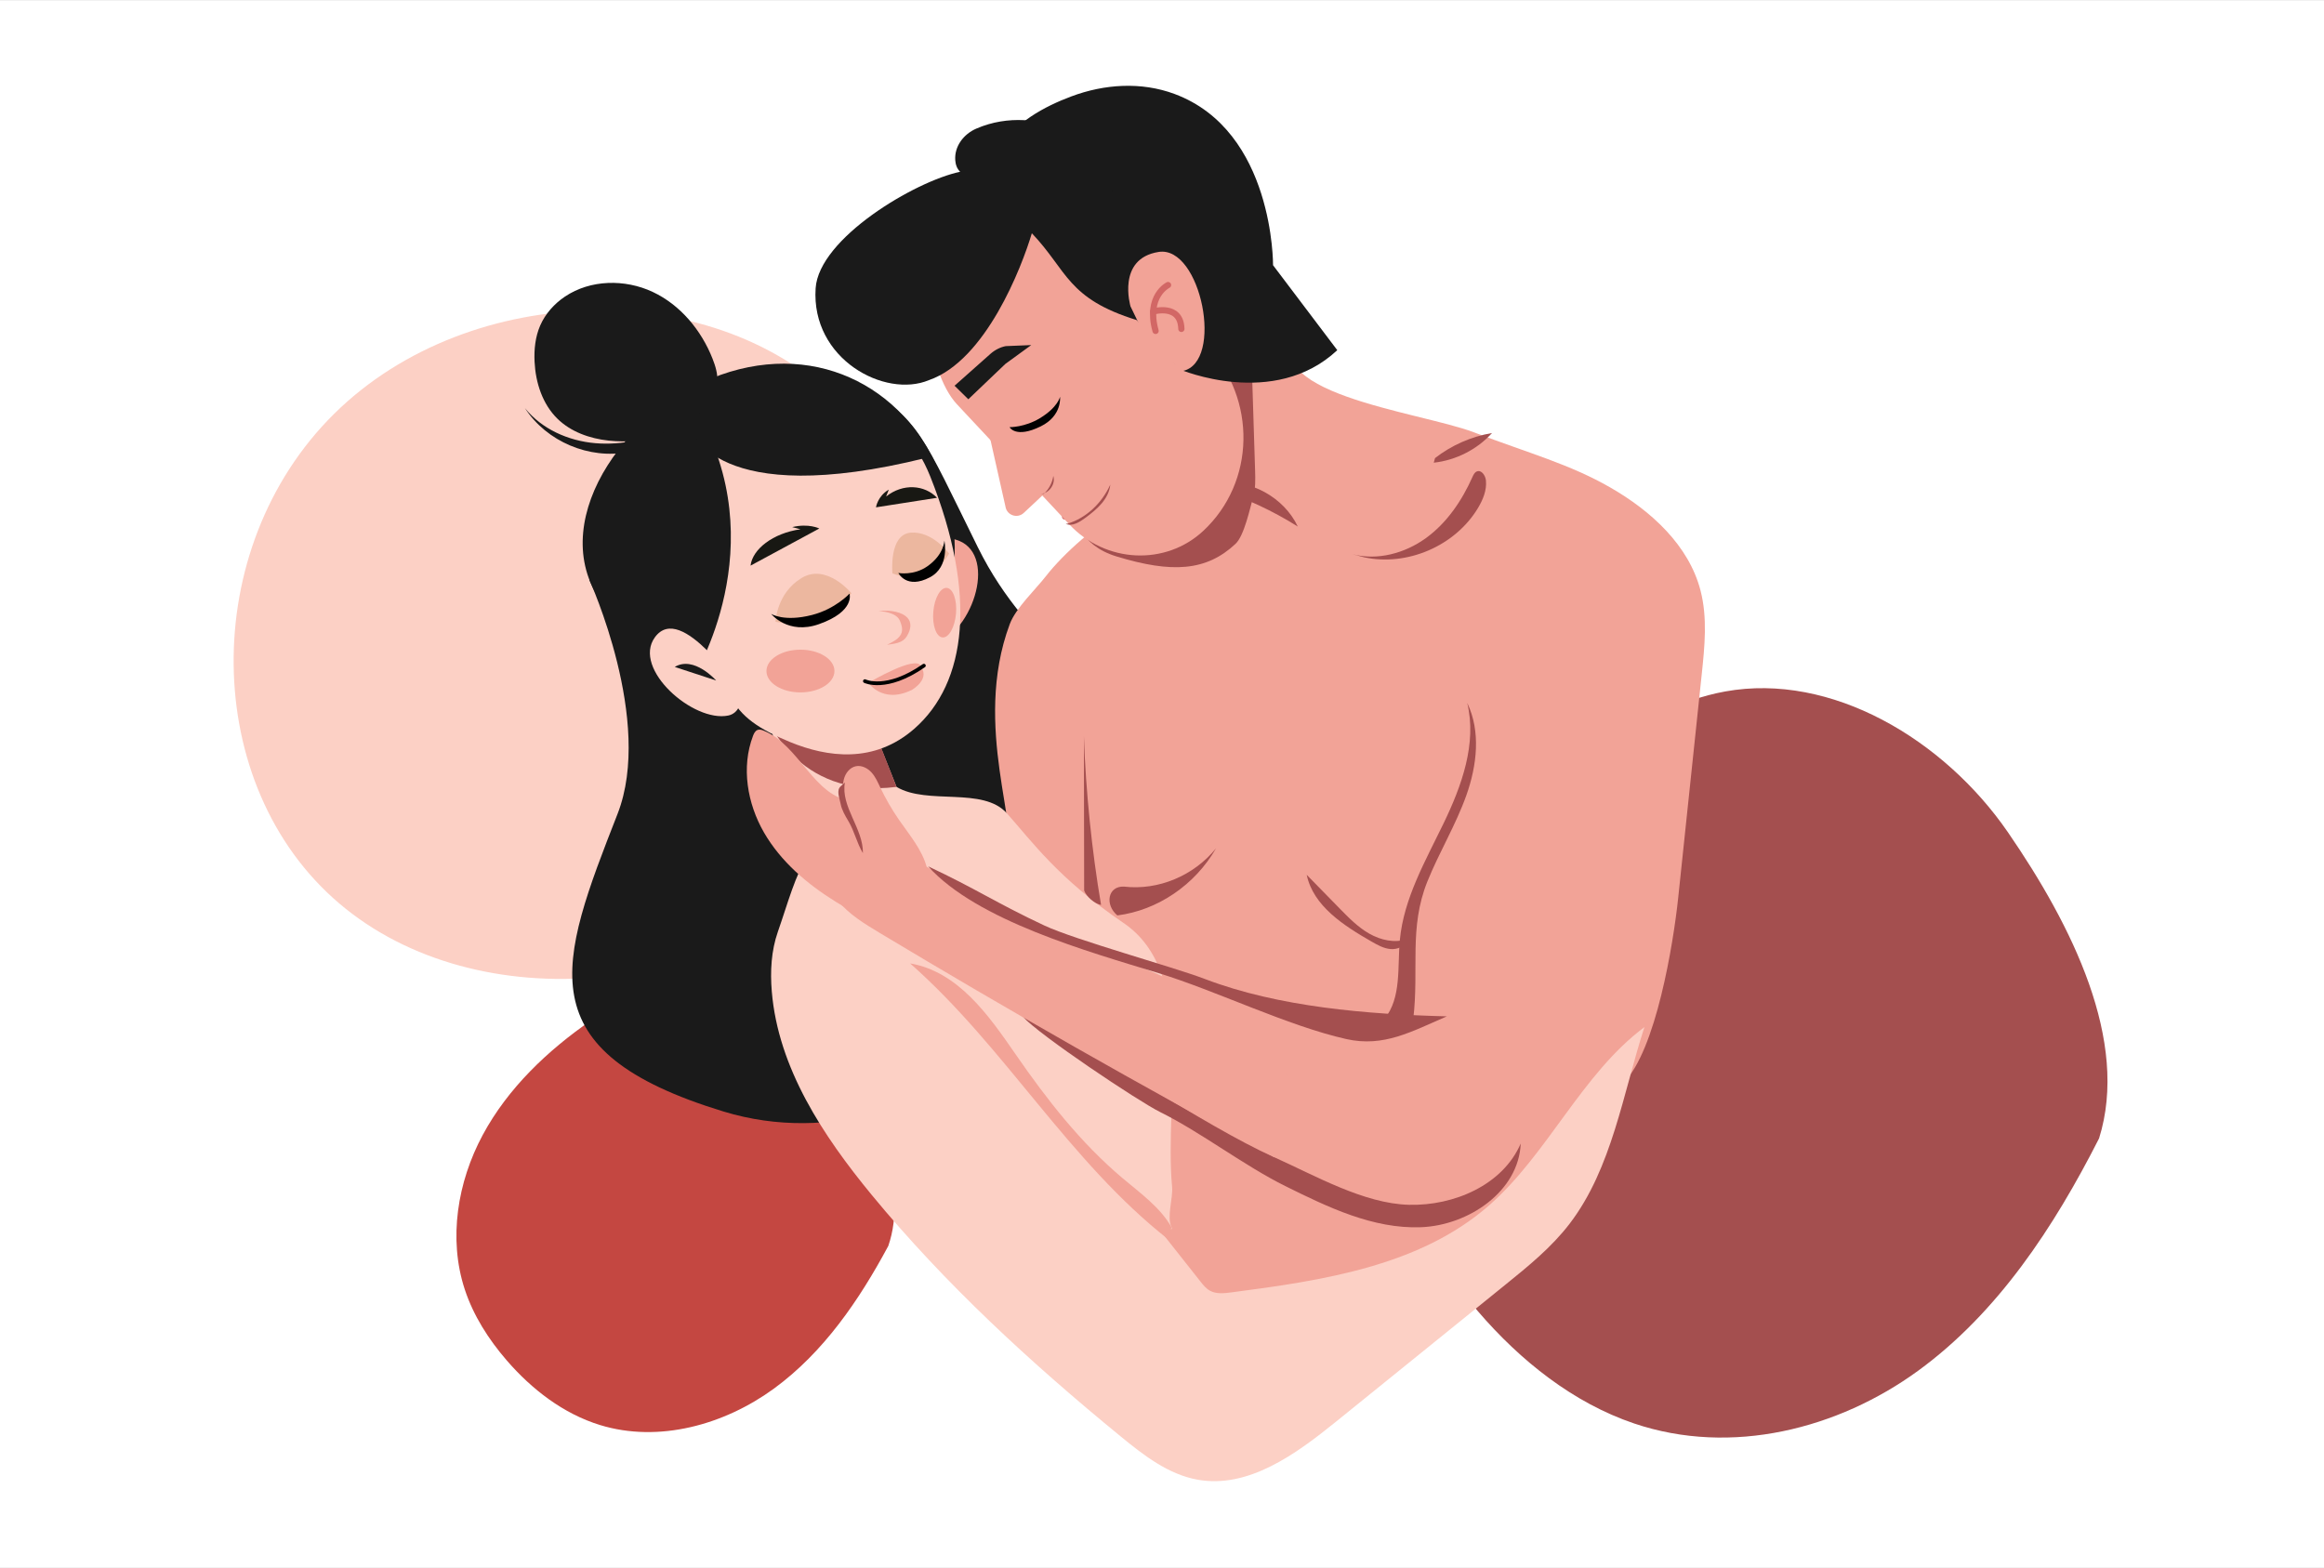
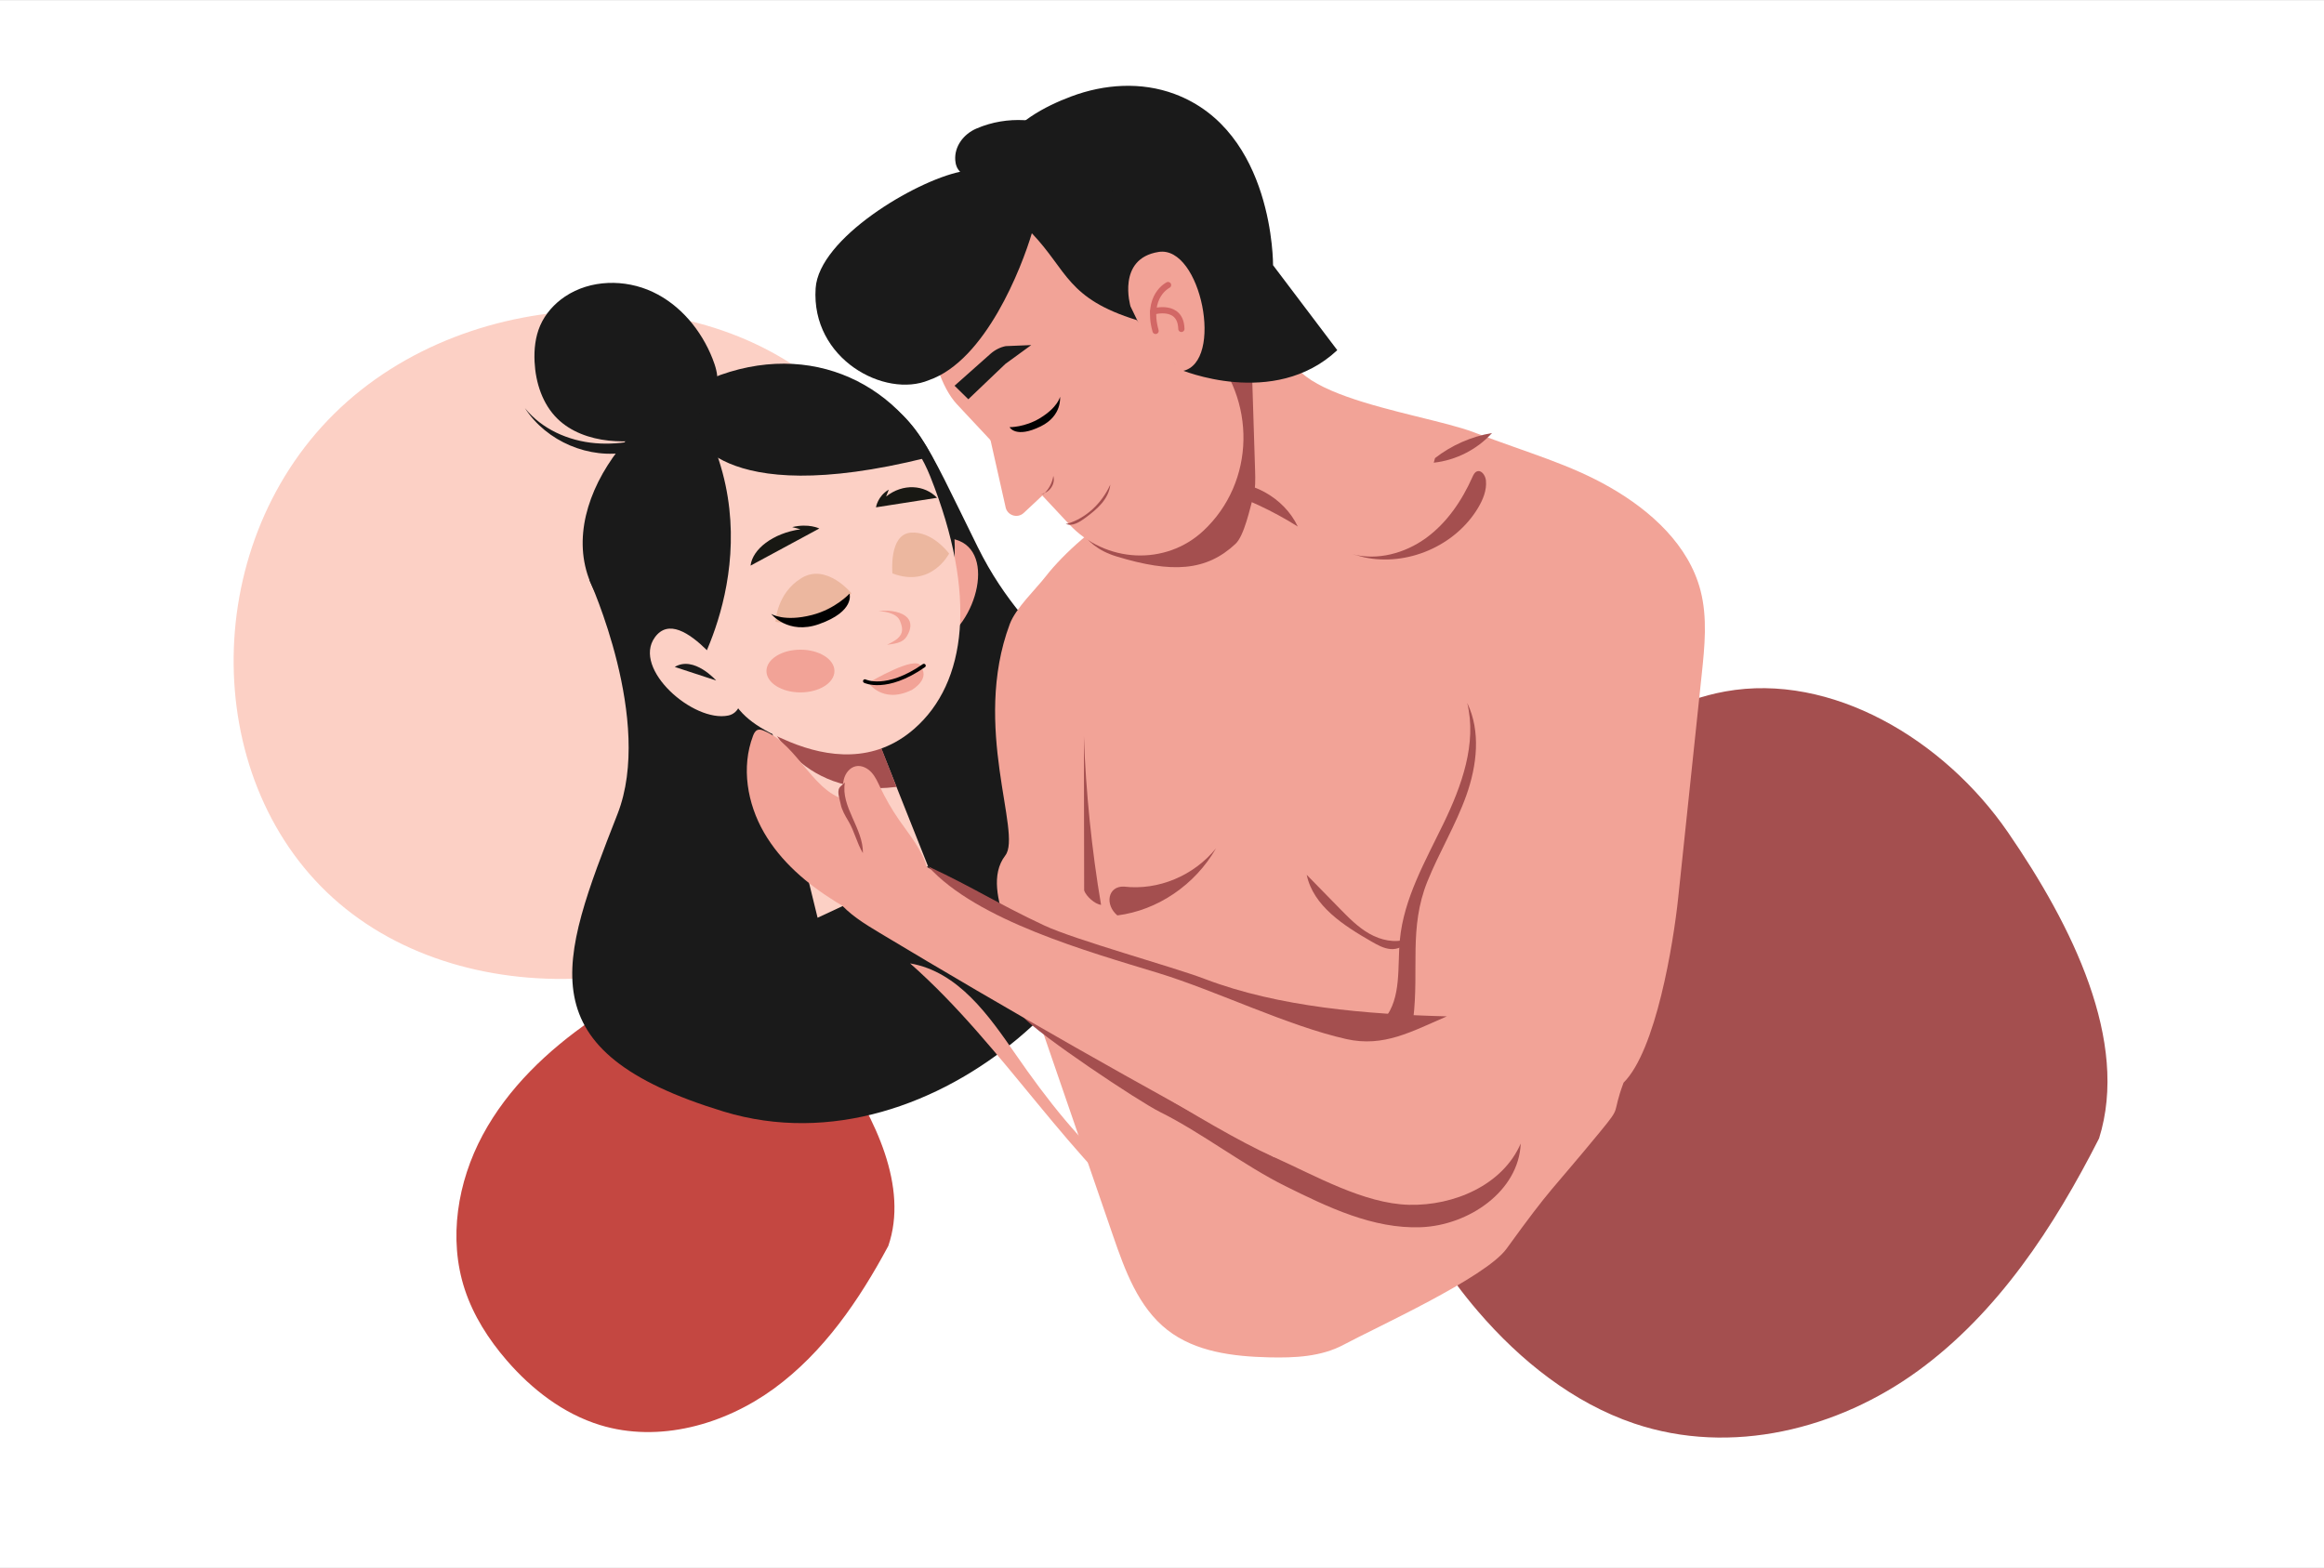
<svg xmlns="http://www.w3.org/2000/svg" version="1.1" id="Layer_1" x="0px" y="0px" viewBox="0 0 1962 1323.88" enable-background="new 0 0 1962 1323.88" xml:space="preserve">
  <rect x="0" y="0" width="1962" height="1323.88" fill="#333333" stroke="none" />
  <rect x="0" y="0.06" fill="#FFFFFF" width="1962" height="1323.88" />
  <g>
    <path fill="#C44741" d="M749.93,1052.02c-24.53,45.72-54.61,89.81-96.48,120.41s-97.25,46.08-146.93,30.8   c-30.92-9.51-57.6-30.12-78.77-54.63c-15.26-17.66-28.09-37.72-35.38-59.89c-14.06-42.79-6.1-90.81,15.16-130.38   s54.8-71.39,91.75-96.9c19.76-13.64,41.1-25.86,64.64-30.69c54.78-11.23,111.89,21.11,143.52,67.41   C739.08,944.46,767.04,1002.24,749.93,1052.02" />
  </g>
  <g>
    <path fill="#A44F4F" d="M1772.1,961.22c-38.14,75.06-85.47,147.14-152.77,196.19s-157.48,72.29-239.73,44.52   c-51.2-17.29-95.94-52.86-131.83-94.69c-25.86-30.14-47.86-64.17-60.84-101.45c-25.06-71.96-14.23-151.62,18.83-216.58   c33.06-64.97,86.64-116.44,146.1-157.24c31.8-21.82,66.26-41.2,104.68-48.14c89.4-16.17,184.63,40.36,238.69,119   C1749.31,781.47,1797.88,879.05,1772.1,961.22" />
  </g>
  <g>
    <path fill="#FCD0C5" d="M719.21,722.96c-108.28,119.73-315.94,139.29-432.81,39.86S167,463.18,282.1,349.4   s325.33-117.01,429.96-5.75s80.08,314.05-50.63,410.83" />
  </g>
  <path fill="#1A1A1A" d="M497.6,489.75c0,0,54.44,119.03,23.74,197.53c-49.4,126.3-77.95,200.23,89.6,251.27  c180.85,55.1,367.64-135.05,344.92-256.26c-22.72-121.21-84.57-127.49-130.5-220.53c-45.93-93.04-50.29-109.36-95.02-132.54  c-44.73-23.17-132.99,19.3-132.99,19.3L497.6,489.75z" />
  <path fill="#F2A397" d="M766.79,535.1c-2.75-14.18-3.06-28.8-0.28-43.34c3.81-19.95,12.59-40.61,36.16-37.04  c40.14,6.08,22.61,73.73-12.05,89.19C780.43,548.44,768.52,544.02,766.79,535.1L766.79,535.1z" />
  <path fill="#1A1A1A" d="M798.14,413.6c23.52,77.94-5.2,136.17-89.12,161.5c-83.92,25.33-136.92,34.6-203.76-70.35  c-43.73-68.66,26.99-165.46,110.91-190.79S774.62,335.67,798.14,413.6z" />
  <polygon fill="#FCD0C5" points="641.05,574.32 690.24,774.9 783.52,731.49 719.64,570.79 " />
  <path fill="#A44F4F" d="M756.87,664.43c-85.72,10.83-110.31-60.95-110.31-60.95l79.1-18.76L756.87,664.43z" />
  <path fill="#FCD0C5" d="M599.9,363.63c22.76-14.22,48.6-23.71,75.3-26.1c36.17-3.23,86.17,4.72,110.12,64.69  c39.92,99.95,30.87,174.29-13.39,213.07c-33.97,29.78-73.69,24.1-104.93,11.25c-25.25-10.39-42.29-21.38-50.27-38.99l-35.92-49.04  C580.83,538.51,491.14,431.58,599.9,363.63z" />
  <path fill="#1A1A1A" d="M585.22,572.07c0,0,70.02-111.58,2.28-226.32c0,0-54.21,10.66-69.98,58.41  c-15.77,47.75,21.61,104.69,21.61,104.69L585.22,572.07z" />
  <path fill="#FCD0C5" d="M623.15,584.11c-7.18-13.02-16.04-25.07-26.62-35.4c-14.52-14.17-32.33-26.22-43.67-10.57  c-19.31,26.65,32.57,72.19,62.03,66.01C623.56,602.33,627.67,592.3,623.15,584.11L623.15,584.11z" />
  <path fill="#1A1A1A" d="M569.65,563.13c16.24-9.79,34.95,11.47,34.95,11.47" />
  <path fill="#1A1A1A" d="M583.7,362.6c0,0,19.1,68.52,198.41,23.95c0,0-19.75-65.48-131.56-55.79L583.7,362.6z" />
  <path fill="#F2A397" d="M734.28,575.91c0,0,39.01-22.98,42.98-13.58C777.27,562.33,764.56,579.72,734.28,575.91z" />
  <path fill="#F2A397" d="M732.58,575.72c0,0,11.79,19.22,37.2,6.84c0,0,17.33-9.89,6.22-21.12l-21.43,7.1  C754.57,568.54,741.76,579.31,732.58,575.72z" />
  <path fill="none" stroke="#010101" stroke-width="3.14" stroke-linecap="round" stroke-linejoin="round" stroke-miterlimit="10" d="  M730.17,575.13c0,0,18.1,8.99,49.8-13.08" />
  <g>
    <path fill="#F2A397" d="M1370.67,914.16c27.35-27.14,42.08-117.65,46.11-155.97c6.63-62.96,13.26-125.93,19.89-188.89   c2.48-23.53,4.92-47.66-1-70.57c-9.9-38.36-41.8-67.36-76.16-87.09c-34.36-19.73-68.01-28.69-115.56-46.73   c-46.04-17.47-190.97-33.14-145.94-88.55c8.88-10.93-4.12-15.33-18.15-14.14c-20.55,1.74-41.55-7.22-54,9.22   c-12.45,16.44-27.82,53.42-39.36,70.51c-19.66,29.12-5.07,75.66-37.41,89.39c-21.38,9.08-51.66,36.56-65.9,54.91   c-8.85,11.4-25.67,27.16-30.71,40.68c-32.4,86.85,10.66,176.68-3.76,195.37c-12.28,15.92-6.26,38.73,0.28,57.75   c30.21,87.76,60.42,175.52,90.63,263.27c10.13,29.42,21.42,60.53,45.95,79.67c23.76,18.55,55.65,22.39,85.79,23.1   c21.55,0.51,44.03-0.47,63.01-10.67c26.58-14.28,119.74-56.55,137.44-80.99c39.48-54.52,35.97-46.39,78.71-98.39   C1370.02,932.37,1360.02,942.92,1370.67,914.16" />
  </g>
  <g>
    <path fill="#A44F4F" d="M1168.82,860.31c14.52-17.88,10.84-43.66,12.98-66.6c3.28-35.11,21.57-66.71,36.9-98.46   c15.33-31.76,28.27-67.42,19.99-101.7c11.58,24.03,8.21,52.79-0.72,77.92c-8.93,25.14-22.98,48.14-32.95,72.89   c-15.72,39.04-6.86,73.98-11.89,115.77" />
  </g>
  <g>
    <path fill="#A44F4F" d="M1187.91,792.94c-10.43,3.54-22.17,0.91-31.76-4.52s-17.43-13.41-25.13-21.29   c-9.28-9.49-18.57-18.98-27.85-28.46c5.58,26.46,31.32,42.91,54.78,56.37c5.02,2.88,10.25,5.83,16.02,6.31   c5.77,0.49,12.24-2.23,14.2-7.68" />
  </g>
  <g>
    <path fill="#A44F4F" d="M948.94,748.61c28.81,3.4,58.91-9.12,77.67-32.32c-17.64,30.81-49.28,52.34-83.3,56.66   C932.55,763.91,935.16,748.02,948.94,748.61" />
  </g>
  <g>
    <path fill="#A44F4F" d="M1028.35,407.63c27.13-3.37,55.58,12.25,67.29,36.96c-21.07-13.25-43.79-23.86-67.47-31.51" />
  </g>
  <g>
    <path fill="#A44F4F" d="M1211.5,386.8c13.97-10.88,30.67-18.23,48.14-21.17c-12.66,13.92-30.51,23.01-49.22,25.05" />
  </g>
-   <path fill="none" stroke="#D26765" stroke-width="5.066" stroke-linecap="round" stroke-linejoin="round" stroke-miterlimit="10" d="  M917.15,410.41c0,0-1.76,10.56-18.07,25.81" />
  <g>
    <path fill="#A44F4F" d="M1141.74,467.94c21.15,5.55,44.31-0.73,62.02-13.56s30.42-31.59,39.3-51.57c0.84-1.89,1.83-3.98,3.75-4.75   c3.9-1.56,7.25,3.45,7.67,7.63c0.82,8.21-2.53,16.28-6.78,23.35c-19.22,31.92-59.75,49.41-96.16,41.48" />
  </g>
  <g>
    <path fill="#A44F4F" d="M1057.13,319.01c0.82,26.05,1.64,52.1,2.46,78.15c0.23,7.45,0.45,15.04-1.56,22.22   c-2.72,9.7-7.6,32.93-14.95,39.82c-24.58,23.05-53.57,24.97-100.49,10.63c-32.23-9.85-32.25-31.97-56.94-54.91   c35.77-13.21,46.15-7.05,67.1-38.91c9.1-13.83,14.19-29.85,21.5-44.71c7.31-14.85,17.77-29.31,33.13-35.49   c15.36-6.18,36.16-0.75,42.11,14.7" />
  </g>
  <g>
    <path fill="#F2A397" d="M1015.95,448.15L1015.95,448.15c43.86-41.02,45.25-110.82,3.09-155.9L881,144.64l-80.57,60.82   c-27.26,25.49-18.7,107.92,7.49,135.93l94.84,101.42C933.41,475.56,984.07,477.95,1015.95,448.15z" />
    <path fill="#F2A397" d="M833.35,358.86l15.48,68.8c1.07,7.39,10.01,10.53,15.47,5.42l39.13-36.63L833.35,358.86z" />
  </g>
  <path fill="#1A1A1A" d="M780.35,229.89c38.46-76.65,63.71-103.96,63.71-103.96c11.39-22.09,38.19-36.22,60.37-44.52  c28.05-10.51,59.1-12.51,87.17-2.07c84.13,31.28,83.15,144.58,83.15,144.58l54.23,71.75c-53.57,50.1-132.79,16.29-132.79,16.29  L906.05,209l-0.79,0.03l-43.74-19.82l-36.24,22.56C825.28,211.77,741.89,306.54,780.35,229.89z" />
  <path fill="#1A1A1A" d="M784.24,320.97c47.97-16.63,78.29-95.23,86.88-124.03c30.2,31.66,29.56,55.13,88.67,73.35  c0,0-17.31-127.91-33.78-136.57c0.1-0.39,7.03-7.07,7.03-7.07s-54.17-41.71-108.83-18.05c-10.73,4.65-18.58,14.99-17.75,26.66  c0.26,3.67,1.42,7.17,4.13,9.78c-38.09,7.97-119.22,56.11-122.01,98.36C684.64,303.26,747.12,336.56,784.24,320.97z" />
  <path fill="#1A1A1A" d="M817.49,337.12l-11.62-11.43l30.23-26.85c3.82-3.39,8.4-5.72,13-6.59l21.51-0.89l-21.85,15.91L817.49,337.12  z" />
  <g>
    <path fill="#F2A397" d="M998.36,313.28c35.32-7.22,15.57-106.18-20.18-100.56c-35.75,5.62-23.78,45.95-23.78,45.95l13.27,27.44   l23.7,21.08l4.97,7.8L998.36,313.28z" />
    <g>
      <g>
        <path fill="none" stroke="#D26765" stroke-width="5.261" stroke-linecap="round" stroke-linejoin="round" stroke-miterlimit="10" d="     M986.11,240.69c0,0-18.8,9.12-10.53,38.71" />
      </g>
      <path fill="none" stroke="#D26765" stroke-width="5.261" stroke-linecap="round" stroke-linejoin="round" stroke-miterlimit="10" d="    M973.55,263.04c0,0,23.22-6.97,23.81,14.66" />
    </g>
  </g>
  <g>
-     <path fill="#FCD0C5" d="M743.2,682.85c-63.86,14.33-68.94,53.62-86.5,103.88c-5.61,16.07-6.55,33.47-5.13,50.43   c5.38,64.57,43.16,121.73,84.34,171.76c62.18,75.54,134.64,142.07,210.34,204.06c19.35,15.85,40.05,31.94,64.67,36.39   c42.87,7.74,82.82-21.34,116.69-48.73c47.67-38.55,95.34-77.1,143.01-115.65c19.56-15.82,39.33-31.85,54.6-51.85   c35.77-46.86,44.89-109.82,63.06-165.9c-52.92,39.52-81.55,107.12-131.25,150.62c-58.53,51.22-140.57,63.38-217.69,73.41   c-6.09,0.79-12.68,1.49-18.02-1.53c-3.21-1.82-5.58-4.78-7.86-7.67c-11.67-14.76-23.33-29.53-35-44.29   c-4.02-5.08,13.31,4.21,10.53-1.65c-4.14-8.73,1.42-24.39,0.53-34.01c-6.96-75.05,21.32-180.52-41.05-222.84   c-54.73-37.14-77.54-69.07-98.39-92.52c-20.2-22.73-67.08-6.74-93.19-22.33" />
-   </g>
+     </g>
  <g>
    <path fill="#F2A397" d="M987.05,1047.07c-84.84-66.4-138.15-162.59-218.71-233.62c40.69,6.98,66.44,43.98,89.09,76.77   c26.15,37.87,54.77,74.69,90.47,104.75c14.99,12.62,31.56,24.44,41.08,41.16" />
  </g>
  <g>
    <path fill="#A44F4F" d="M863.53,858.49c13.94,15.49,97.22,71.22,115.89,80.48c34.65,17.19,70.91,45.26,105.56,62.45   c36.14,17.93,74.22,36.3,114.54,34.8c40.32-1.5,82.7-30.37,84.32-70.69c-15.07,34.98-56.27,52.71-94.34,51.76   c-38.08-0.96-79.14-24.64-113.89-40.22C1014.95,949.86,924.18,885.68,863.53,858.49" />
  </g>
  <g>
    <path fill="#F2A397" d="M1075.61,977.06c-112.58-60.49-223.7-123.69-333.23-189.53c-12.78-7.68-25.81-15.63-35.21-27.21   c-9.4-11.58-14.62-27.68-9.52-41.69c5.66-15.53,5.04-2.46,21.56-2.8c16.53-0.35,20.22-8.44,34.44,0   c40.12,23.82,101.71,53.29,143.16,74.71c22.16,11.45,46.42,18.15,69.59,27.4c29.39,11.74,57.1,27.68,82.04,47.17   c16.49,12.9,32.22,27.97,40.18,47.34s6.45,43.84-8.37,58.64" />
  </g>
  <g>
    <path fill="#1A1A1A" d="M561.46,370.09c-15.86,1.82-31.87,3.64-47.73,1.92c-15.87-1.73-31.8-7.33-43.18-18.52   c-12.59-12.37-18.39-30.39-19.25-48.02c-0.51-10.39,0.59-21.03,4.73-30.57c4.33-9.97,11.88-18.4,20.91-24.47   c21.46-14.44,50.67-14.94,74.08-3.95c23.41,10.99,41.06,32.35,50.54,56.41c2.46,6.23,4.44,12.82,4.1,19.51   c-0.95,18.99-19.45,31.97-36.95,39.4c-20.89,8.88-43.65,14.33-66.26,12.39c-22.61-1.94-45.06-11.88-59.28-29.57   c18.2,28.17,54.32,43.51,87.23,37.04" />
  </g>
  <ellipse fill="#F2A397" cx="675.77" cy="566.6" rx="28.7" ry="18.04" />
-   <ellipse transform="matrix(0.085 -0.996 0.996 0.085 214.791 1267.84)" fill="#F2A397" cx="797.67" cy="516.98" rx="21" ry="9.62" />
  <g>
    <path fill="#F2A397" d="M756.17,786.61c-17.57-6.93-34.6-15.28-50.66-25.23c-24.08-14.92-46.35-33.89-60.51-58.42   c-14.16-24.53-19.36-55.21-9.26-81.68c0.78-2.03,1.84-4.24,3.89-4.97c1.66-0.6,3.5-0.03,5.14,0.63   c30.05,12.14,42.19,55.72,74.38,59.42c5.47,0.63,11.08-0.05,16.46,1.11c12.99,2.81,21.26,15.22,28.14,26.59   c13.73,22.7,27.45,45.39,41.18,68.09" />
  </g>
  <g>
    <path fill="#A44F4F" d="M1221.48,858.17c-66.74-1.7-141.89-7.75-204.27-31.55c-27.07-10.32-109.41-32.92-135.65-45.21   c-40.19-18.82-57.86-31.11-98.04-49.93c41.28,45.88,135.62,72.15,194.64,90.2c48.3,14.77,109.12,44.61,158.4,55.66   C1168.25,884.45,1191.63,871,1221.48,858.17" />
  </g>
  <g>
    <path fill="#A44F4F" d="M915.28,751.92c-0.07-43.44-0.14-86.88-0.22-130.32c1.56,46.15,6.71,96.9,14.5,142.42   C924.3,763.43,917.08,756.9,915.28,751.92" />
  </g>
  <g>
    <path fill="#F2A397" d="M712.37,673.53c-0.63-5.2-1.24-10.54,0.06-15.61c1.3-5.07,4.99-9.88,10.11-10.94   c4.86-1,9.88,1.57,13.21,5.24c3.33,3.67,5.34,8.32,7.47,12.8c4.45,9.37,9.65,18.39,15.54,26.93c8.99,13.04,19.83,25.48,23.77,40.82   c0.27,1.06,0.5,2.26-0.06,3.21c-0.78,1.33-2.65,1.46-4.18,1.27c-8.93-1.15-16.05-7.75-22.51-14.03   c-14.03-13.63-28.06-27.26-42.09-40.89" />
  </g>
  <g>
    <path fill="#A44F4F" d="M713.29,660.71c-3.68,20.45,15.6,38.85,15.2,59.63c-5.43-9.11-6.89-18.03-12.32-27.14   c-2.73-4.58-5.51-9.29-6.51-14.53c-0.99-5.24-3.83-11.42,0.23-14.88" />
  </g>
  <g>
    <path fill="#A44F4F" d="M901.33,442.13c15.33-4.6,28.76-16.9,36.04-32.99c-1.33,12.5-11.46,20.95-20.68,27.82   c-5.12,3.81-11.26,7.79-17,5.37" />
  </g>
  <path fill="#010101" d="M852.31,360.69c0,0,12.69,0.23,25.55-7.54c15.24-9.19,17.05-18.08,17.05-18.08s1.98,15.93-16.2,24.9  C857.41,370.48,852.31,360.69,852.31,360.69z" />
  <g>
    <path fill="#A44F4F" d="M881.27,416.97c4.26-3.95,7.12-9.38,7.97-15.13c2.1,6.76-3.44,14.75-10.51,15.14" />
  </g>
  <g>
    <path fill="#181813" d="M668.8,445.07l6.98,1.82c-23.37,3.33-40.52,16.89-42.14,30.7l58.05-31.34   C691.7,446.25,682.77,441.68,668.8,445.07z" />
  </g>
  <g>
    <path fill="#ECB79F" d="M718.81,500.93c-26.26,33.67-64.08,24.03-64.08,24.03s0.87-24.17,22.01-36.93S718.81,500.93,718.81,500.93z   " />
  </g>
  <g>
    <path fill="#F2A397" d="M748.91,544.39c4.03-0.48,8.39-1.05,11.65-2.63c2.87-1.38,4.27-3.26,5.3-5.02   c3.13-5.37,4.09-10.95,0.15-15.23c-3.94-4.28-13.57-6.94-24.37-5.5c7.89,0.33,14.31,2.66,16.93,6.13c0.83,1.09,1.29,2.29,1.73,3.48   c1.54,4.18,2.58,8.87-2.34,13.31c-3.02,2.72-7.89,4.96-12.62,7.12" />
  </g>
  <path fill="#010101" d="M717.19,501.23c0,0-11.81,12.94-31.69,18.04c-23.7,6.08-34.47-0.95-34.47-0.95s14.11,17.95,40.36,8.69  C722.18,516.15,717.19,501.23,717.19,501.23z" />
  <g>
    <path fill="#ECB79F" d="M753.42,484.15c32.97,12.56,47.85-16.74,47.85-16.74s-14.02-19.22-32.52-17.64   C750.24,451.34,753.42,484.15,753.42,484.15z" />
  </g>
-   <path fill="#010101" d="M758.44,483.8c0,0,12.93,2.51,24.65-5.76c13.89-9.8,14.19-21.51,14.19-21.51s4.77,21.9-12.14,30.87  C765.31,497.93,758.44,483.8,758.44,483.8z" />
  <g>
    <path fill="#181813" d="M750.35,413.42l-2.27,5.83c14.22-11.32,32.48-9.96,43.01,1.06l-51.55,8.06   C739.54,428.37,740.86,418.96,750.35,413.42z" />
  </g>
</svg>